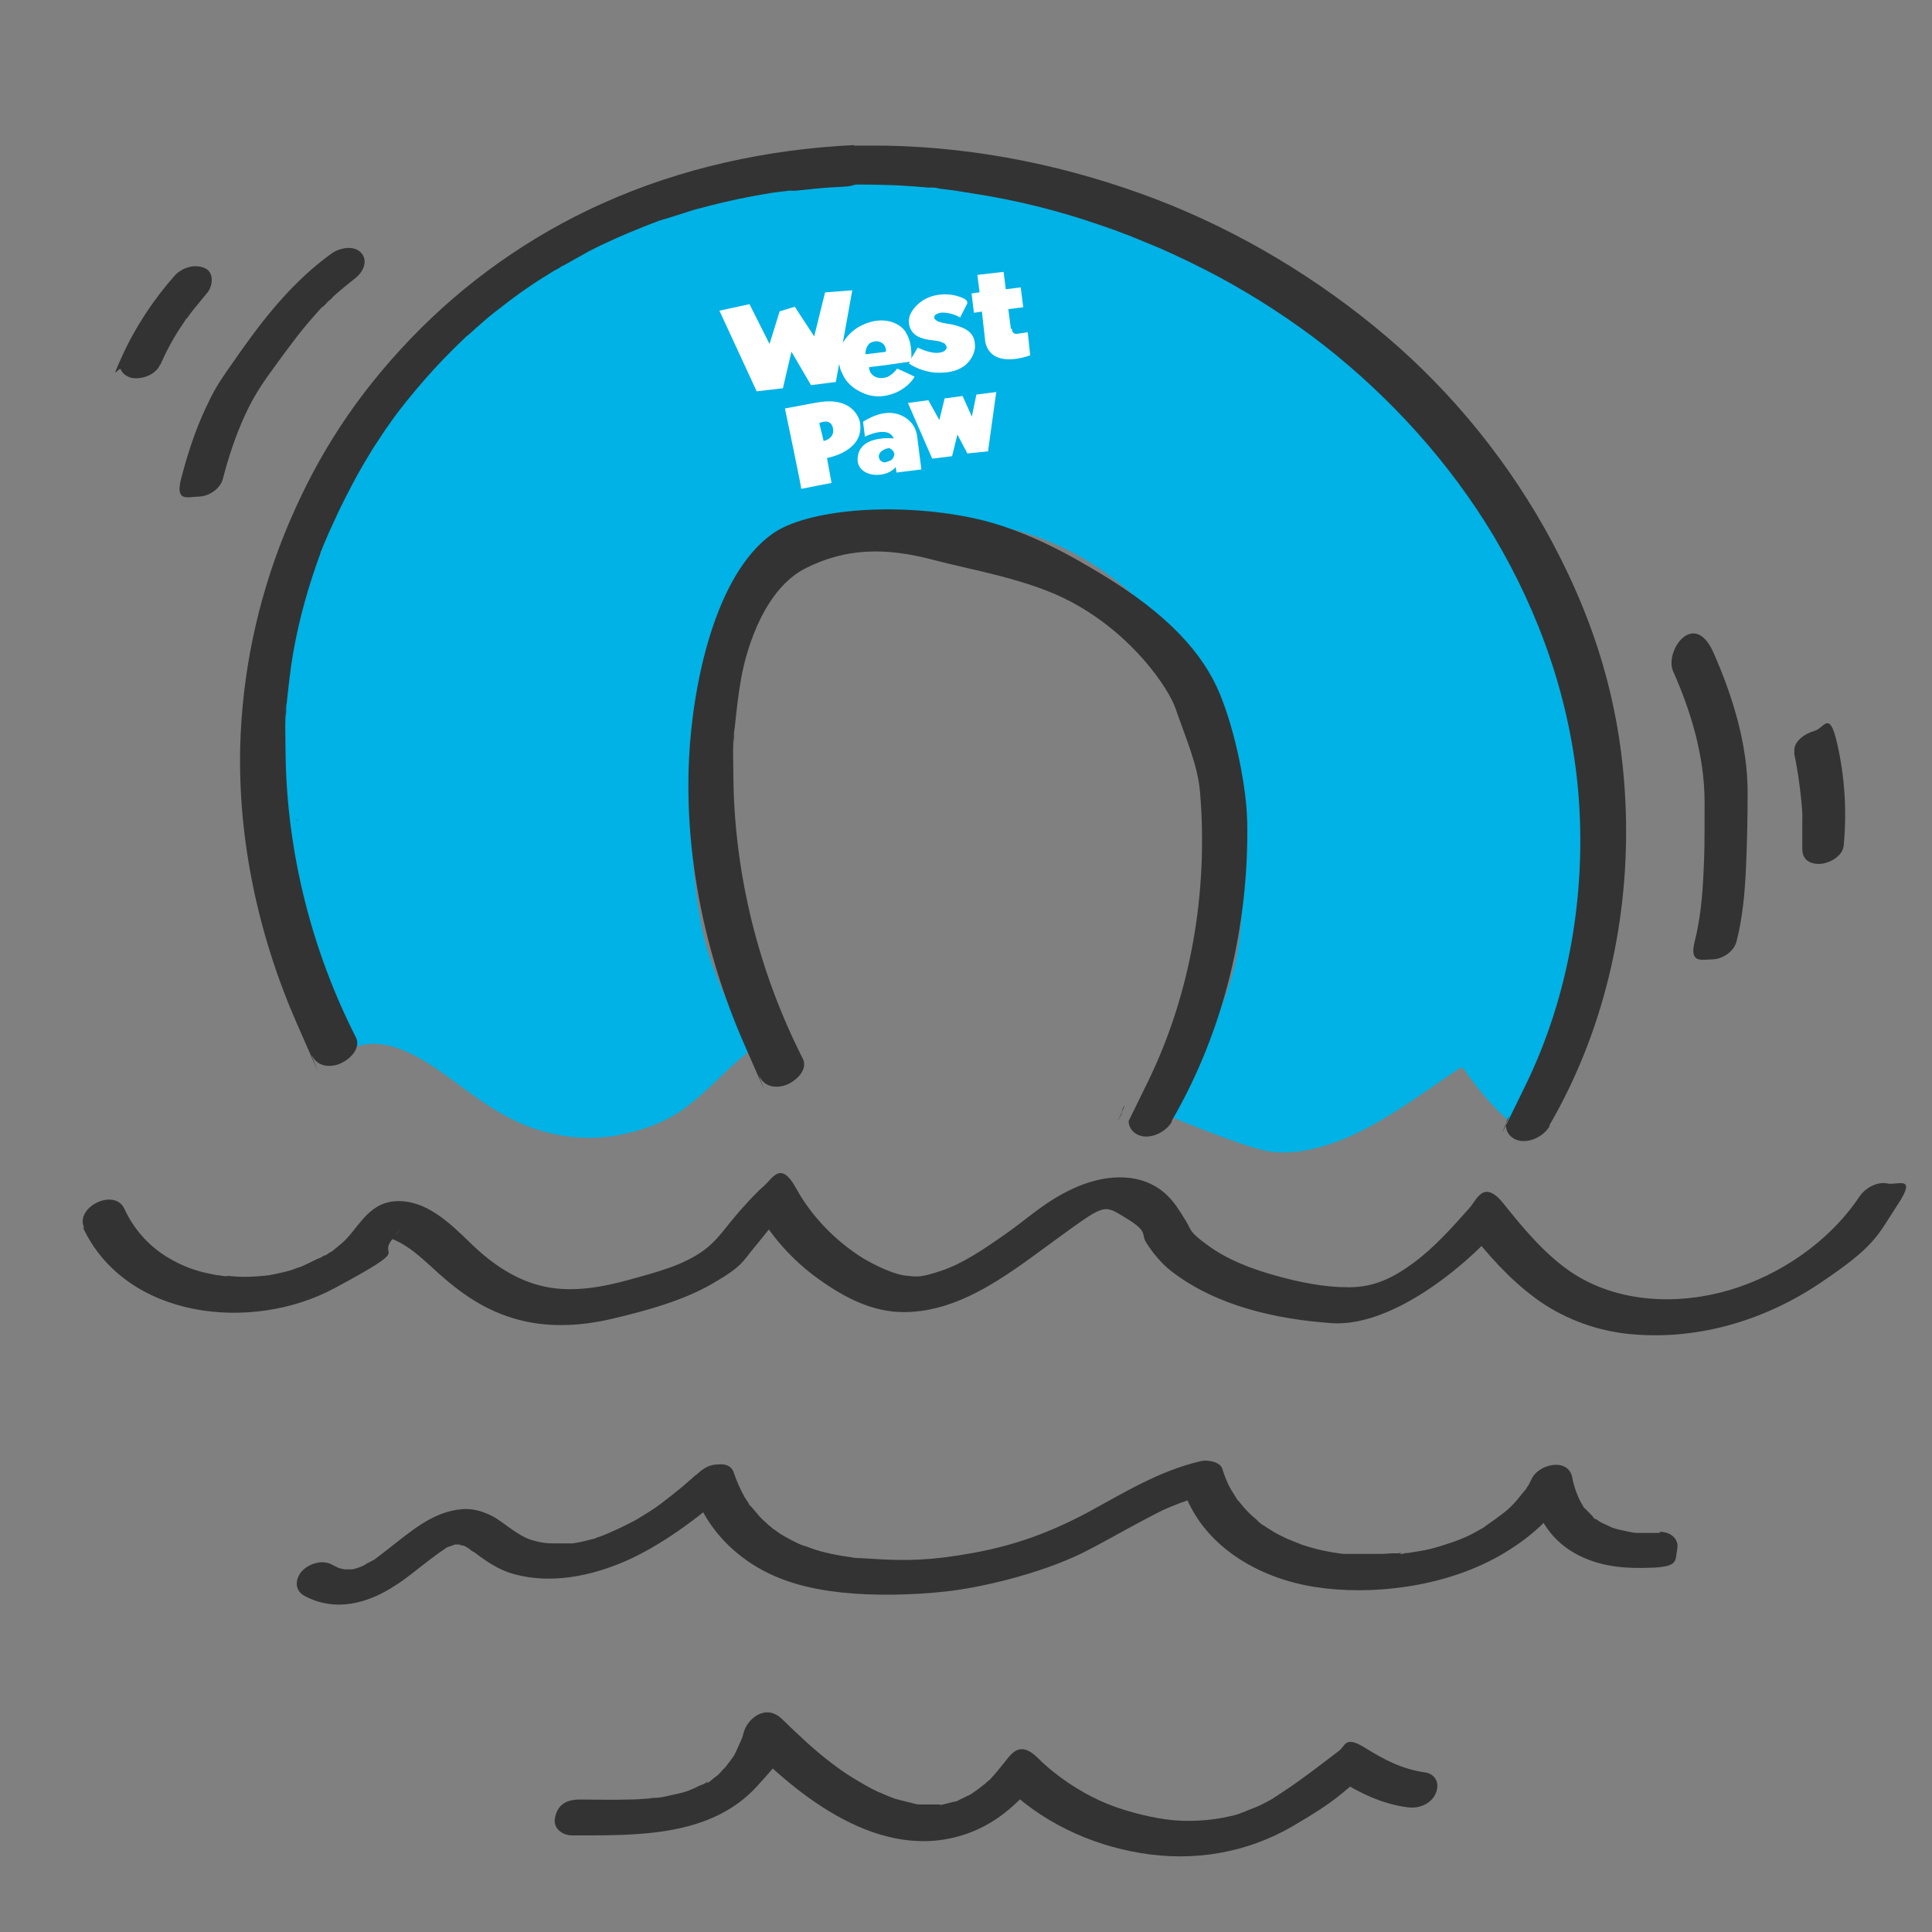
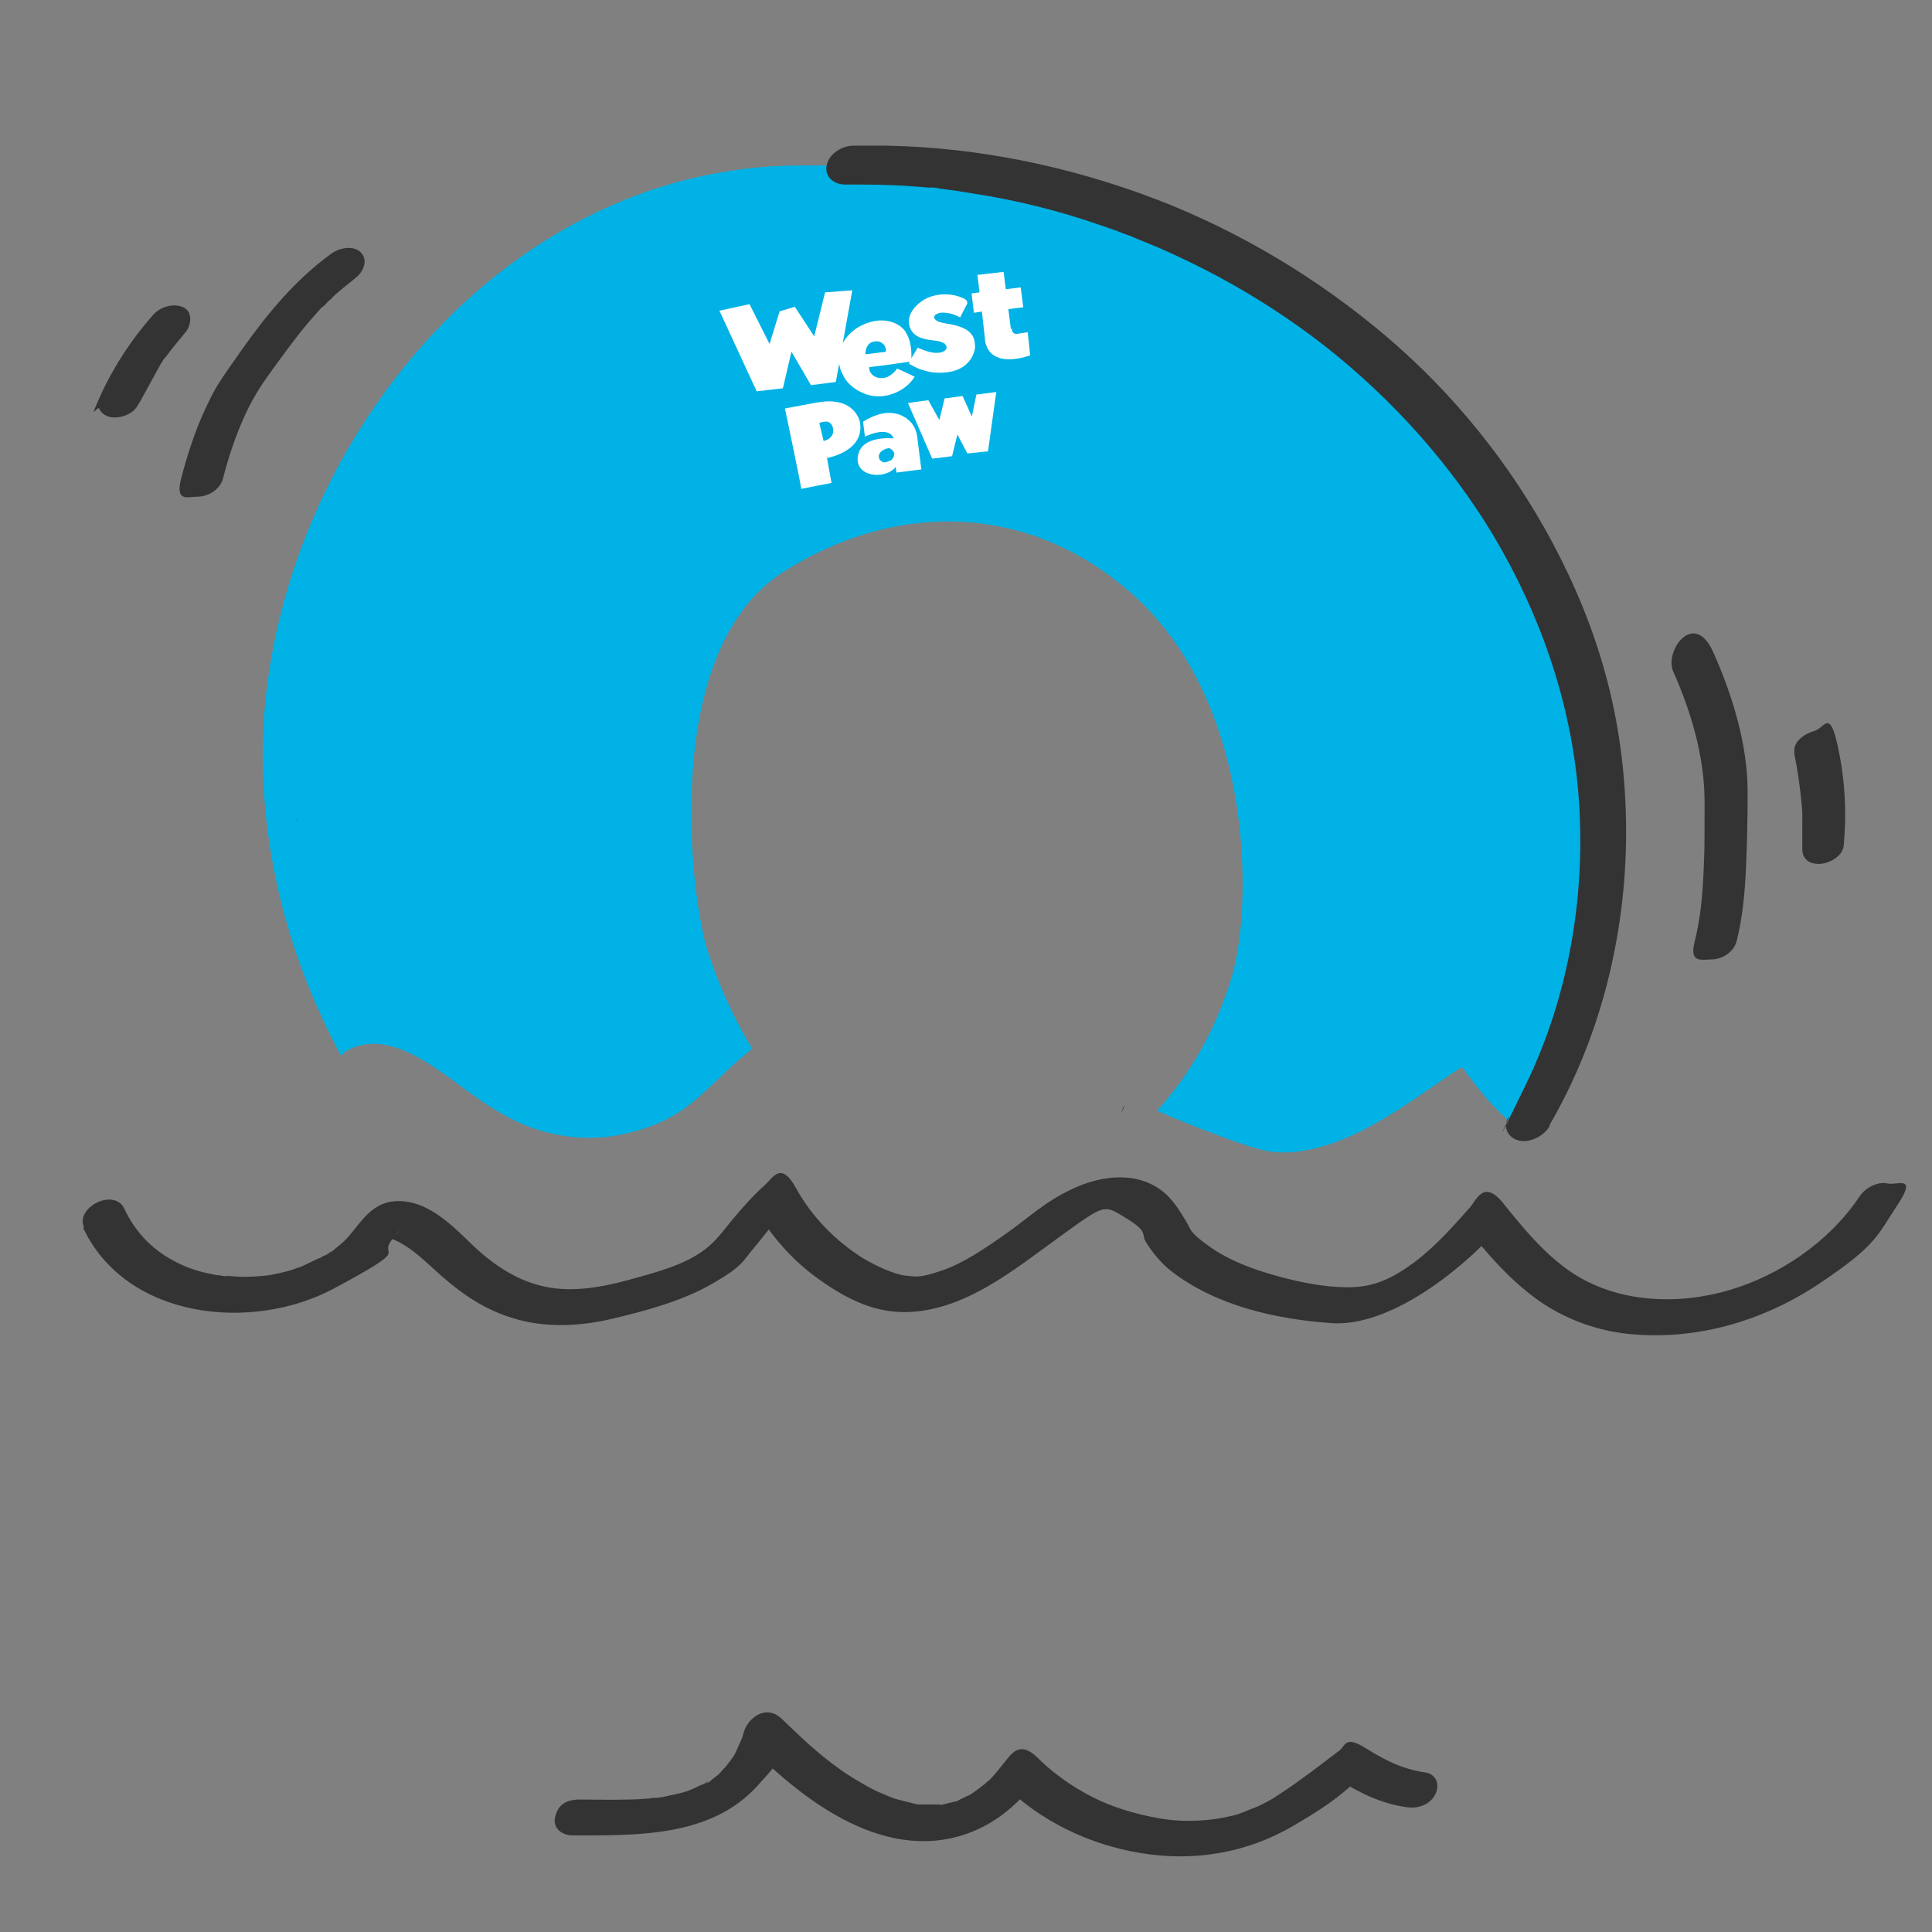
<svg xmlns="http://www.w3.org/2000/svg" viewBox="0 0 350 350" version="1.1" id="Working_Files">
  <rect x="0" y="0" width="350" height="350" fill="#808080" stroke="none" />
  <defs>
    <style>
      .st0 {
        fill: #00b2e5;
      }

      .st1 {
        fill: #fff;
      }

      .st2 {
        fill: #333;
      }
    </style>
  </defs>
  <path d="M275.62,204.9c-4.12-3.03-7.58-7.15-10.4-11.16-.11-.22-.43-.43-.76-.22-7.26,4.77-14.19,10.29-22.31,13.32-3.9,1.41-8.12,2.38-12.35,1.73-4.66-.76-19.99-7.15-20.18-7.37,6.13-6.69,10.97-15.26,13.7-24.9,3.49-12.36,4-49.35-18.58-69.02-18.96-16.52-42.92-16.31-62.83-3.67-22.27,14.14-16.9,58.58-13.74,68.54,1.96,6.16,4.72,12.29,8.1,17.84-.67.52-1.31,1.06-1.91,1.57-3.36,2.82-6.28,6.17-9.86,8.88-3.9,2.92-8.23,4.44-13,5.31-5.42.87-10.83.22-15.92-1.73-4.98-1.95-9.21-5.09-13.43-8.23-5.52-4.01-13.11-9.42-19.93-5.09l-.11.33c-.11,0-.22.22-.33.22-9.21-17.01-14.3-36.07-14.19-55.24.43-51.23,41.38-106.04,97.59-106.04h8.67c59.14-1.3,116.55,36.72,132.58,92.94,7.8,27.3,4.33,57.95-10.83,82Z" class="st0" />
  <path d="M280.71,203.82c9.64-16.57,14.19-35.96,13.86-55.03s-5.09-34.99-13.32-50.48c-7.58-14.19-17.87-26.97-30.11-37.37-12.24-10.4-26.43-18.96-41.59-24.8-15.6-5.96-32.17-9.42-48.85-9.75h-6.07c-2.06,0-4.44,1.41-4.87,3.57s1.41,3.47,3.36,3.47c4.01,0,8.12,0,12.13.32s1.84.11,2.71.22.32,0,.11,0h.76c.54,0,1.08.11,1.52.22,1.95.22,4.01.54,5.96.87,7.8,1.19,15.6,3.14,23.07,5.74s.97.32,1.41.54.65.22.22,0c.22,0,.32.11.54.22.97.32,1.95.76,2.92,1.08,1.84.76,3.68,1.52,5.52,2.27,3.68,1.62,7.26,3.36,10.72,5.2,6.82,3.68,13.32,7.91,19.28,12.56,12.13,9.53,22.75,21.34,30.55,34.34,8.45,14.19,13.97,30,15.38,46.47,1.52,18.09-1.62,36.83-9.53,53.08-7.91,16.25-2.06,4.01-3.14,5.85s0,3.79,1.95,4.22,4.44-.76,5.52-2.6h0v-.22Z" class="st2" />
-   <path d="M203.21,201.52c0,.09-.02.17-.02.26-1.05,2.14-.49.9.02-.26Z" class="st2" />
  <path d="M203.21,201.52c.05-.35.17-.71.38-1.07.32-.54-.01.24-.38,1.07Z" class="st2" />
  <path d="M36.93,175.19h0s0,0,0,.01h0Z" class="st2" />
  <path d="M37.06,174.93c.06-.18.31-.58,0,0h0Z" class="st2" />
  <path d="M53.88,148.48c.13-.09.03.08-.23.32-.06.06.05-.09.23-.32Z" class="st2" />
  <path d="M54.05,148.25c-.06.08-.12.16-.17.23,0,0-.03.02-.05.04.07-.09.15-.19.22-.27Z" class="st2" />
-   <path d="M154.74,26.28c-15.71.76-31.3,4.12-45.71,10.62-13,5.85-24.8,14.19-34.66,24.48s-16.68,20.91-21.88,33.04c-5.2,12.13-8.23,25.13-8.88,38.34-.87,17.87,2.92,36.07,10.07,52.43,7.15,16.36,1.84,4.12,2.92,6.17s3.57,2.06,5.31,1.19,3.57-2.82,2.49-4.77c-8.02-15.81-12.46-33.58-12.67-51.34s0-3.36,0-5.09,0-1.41.11-2.17,0-.22,0,0v-.54c0-.43,0-.87.11-1.3.32-3.03.65-6.17,1.19-9.21,1.08-6.17,2.82-12.24,4.98-18.09-.22.54,0-.22.11-.32.11-.32.32-.76.43-1.08.32-.76.65-1.52.97-2.27.65-1.41,1.3-2.82,1.95-4.22,1.41-2.82,2.82-5.63,4.44-8.34s1.62-2.71,2.49-4.01.87-1.3,1.3-1.95c-.43.54,0,0,.22-.32s.54-.76.76-1.08c1.84-2.6,3.9-5.09,5.96-7.47s4.44-4.87,6.82-7.15.54-.43.76-.76c.43-.43-.54.43,0,0s.22-.22.43-.32c.65-.54,1.3-1.19,1.95-1.73,1.19-1.08,2.49-2.17,3.79-3.14,2.6-2.06,5.31-4.01,8.12-5.74s1.3-.87,1.95-1.19,1.19-.76.76-.43.11,0,.32-.22l.65-.32c1.52-.87,2.92-1.62,4.44-2.49,3.14-1.62,6.39-3.03,9.64-4.33s1.52-.54,2.27-.87.87-.32,1.19-.43.32-.11.54-.22c.65-.22-.97.32.22,0,1.73-.54,3.36-1.08,5.09-1.62,3.57-.97,7.15-1.84,10.72-2.49s3.68-.65,5.63-.87,1.3-.22,1.08-.11c-.43,0,.22,0,.32,0h.65c1.08-.11,2.06-.22,3.14-.32,1.95-.22,3.9-.32,5.96-.43s4.44-1.41,4.87-3.57-1.41-3.47-3.36-3.47h0v-.43Z" class="st2" />
  <path d="M132.33,131.02c0-.22.11-.76,0,0h0Z" class="st2" />
  <path d="M140.3,196.51c.03.07.05.13.06.15,0-.03-.03-.08-.06-.15Z" class="st2" />
-   <path d="M225.93,148.71c-.1-5.87-2.07-16.09-4.98-23.09s-9.07-14.27-21.92-21.92c-3.91-2.33-13-7.84-22.93-9.89-14.06-2.91-29.91-1.51-36.11,2.85-10.56,7.44-14.52,27.63-15.16,40.67-.86,17.63,2.88,35.58,9.94,51.72,2.4,5.49,3.39,7.73,3.68,8.35-.28-.74-1.32-3.28-.79-2.25,1.07,2.03,3.53,2.03,5.24,1.18,1.71-.85,3.53-2.78,2.46-4.7-7.91-15.6-12.29-33.13-12.5-50.65-.08-5.85-.1-8.15-.1-8.71.03.79.1,4.63.1,3.69,0-1.71,0-1.39.11-2.14v-.53c0-.43,0-.85.11-1.28.32-2.99.64-6.09,1.18-9.08,1.07-6.03,4.45-16.35,11.69-19.99s14.36-3.84,23.15-1.51c6.86,1.83,17.1,3.45,24.82,7.53,11.46,6.06,17.85,15.95,19.01,19.31,1.95,5.62,4.06,10.36,4.47,15.24,1.5,17.85-1.6,36.33-9.4,52.36-1.84,3.76-2.92,5.98-3.53,7.19-.02,1.3.93,2.43,2.35,2.75,1.92.43,4.38-.75,5.45-2.56v-.21c9.51-16.35,14-35.48,13.68-54.28Z" class="st2" />
  <g>
    <path d="M303.1,121.61c3.3,7.4,5.7,15.5,5.7,23.7s0,8.7-.2,13-.6,8.3-1.6,12.3,1.3,3.2,3.1,3.2,4-1.3,4.5-3.3c1.1-4.3,1.5-8.8,1.7-13.3s.3-9.1.3-13.7c0-8.6-2.7-17.4-6.2-25.3s-8.9-.3-7.3,3.4h0Z" class="st2" />
    <path d="M325,136.31c.6,2.8,1,5.6,1.3,8.5s.2,2.9.2,4.4v3.2c0,.4,0,.5,0,.2v.7c0,.9,0,1.6.6,2.3s1.6.9,2.4.9c1.7,0,4.3-1.3,4.5-3.3.6-6.3.2-12.5-1.2-18.6s-2.3-2.7-4.1-2.2-4,2-3.6,4h0l-.1-.1Z" class="st2" />
  </g>
  <g>
    <path d="M40.4,86.67c1-3.9,2.3-7.8,4-11.5s3.4-6.1,5.6-9.1,4.3-5.9,6.7-8.6,1.2-1.4,1.9-2,.6-.7,1-1,1-.9.5-.5c1.4-1.3,2.8-2.4,4.3-3.6s2.3-3.2,1-4.6-3.9-.9-5.4.2c-6.5,4.7-11.6,10.9-16.2,17.4s-4.8,6.9-6.6,10.7-3.3,8.4-4.4,12.7,1.3,3.2,3.1,3.2,4-1.3,4.5-3.3h0Z" class="st2" />
-     <path d="M29.1,65.97c1.1-2.5,2.4-4.9,3.9-7.1s.4-.6.5-.8.2-.3.3-.4c0,.2-.4.5-.1.2.4-.5.8-1.1,1.2-1.6.9-1.1,1.8-2.2,2.7-3.3s1.3-3.6-.5-4.4-4.1-.1-5.4,1.3c-3.9,4.4-7.2,9.4-9.6,14.7s-.5,1.6-.2,2.4,1.2,1.3,2,1.5c1.9.3,4.3-.6,5.1-2.4h0l.1-.1Z" class="st2" />
+     <path d="M29.1,65.97s.4-.6.5-.8.2-.3.3-.4c0,.2-.4.5-.1.2.4-.5.8-1.1,1.2-1.6.9-1.1,1.8-2.2,2.7-3.3s1.3-3.6-.5-4.4-4.1-.1-5.4,1.3c-3.9,4.4-7.2,9.4-9.6,14.7s-.5,1.6-.2,2.4,1.2,1.3,2,1.5c1.9.3,4.3-.6,5.1-2.4h0l.1-.1Z" class="st2" />
  </g>
  <g>
    <path d="M15.04,222.4c7.8,16.6,30.6,19,45.5,11,14.9-8,7.6-5.3,10.6-9s.5-.6.8-.9-.2.2-.3.2c.6-.4-.2.2-.3.2-.3.1-.8.1-1.1.3.4-.2.2,0,0,0,.6.3.8.2,1.4.5,2.4,1.1,4.3,2.8,6.3,4.6,4.5,4.2,9,7.7,15,9.5,5.8,1.8,12.1,1.5,18,.1s12.7-3.2,18.2-6.4,5.3-3.9,7.5-6.5,3.8-5,5.9-6.8l-5.8-.5c2.8,5.1,6.7,9.5,11.4,12.9s9.8,6.1,15.6,6.1c10.8,0,20-7.7,28.3-13.7s7.9-5.8,12-3.3,2.6,2.8,3.6,4.4,2.7,3.8,4.7,5.3c8.1,6.2,18.9,8.6,28.9,9.3s22.8-8.7,30.8-17.8l-6.1.8c3.6,4.6,7.4,8.9,12.1,12.4s10.5,5.8,16.5,6.5c12.4,1.4,24.8-2.2,35.1-9.1s10.4-8.6,14.1-14.2-.1-3.5-1.8-3.9-4,.7-5.1,2.4c-5.5,8.2-14.4,14.2-23.5,16.9s-20.2,2.5-28.8-3.3c-4.8-3.3-8.6-7.9-12.2-12.4s-4.9-.5-6.1.8c-3.2,3.6-6.4,7.2-10.2,10s-7.2,4.4-11.7,4.4-8.9-.9-13.2-2.1-8.6-2.8-12.2-5.4-3-2.7-4.1-4.5-2.3-3.8-4-5.2c-4.7-3.9-11.2-3.1-16.4-.7s-8.2,5.4-12.2,8.2-7.8,5.4-11.7,6.7-4.3,1.1-6.4.9-5.3-1.7-7.7-3.1c-5-3.1-9.4-7.6-12.2-12.7s-4.2-1.9-5.8-.5-4,4-5.8,6.2-3,3.9-5,5.4c-3.7,2.8-8.8,4.1-13.5,5.4s-10.2,2.4-15.4,1.3-9.6-4.1-13.5-7.9-8.1-7.8-13.4-7.6-7,5.2-10,7.7-1.4,1.1-2.1,1.6-.4.3-.6.4-.7.5-.3.2-.1,0-.2,0c-.3.2-.6.4-1,.5-.8.4-1.7.8-2.5,1.2s-.8.3-1.2.5c.7-.3-.7.2-.9.3-.9.3-1.8.5-2.7.7s-1,.2-1.5.3-.5,0-.7.1c.4,0,.1,0-.1,0-2,.2-4,.3-6,.1s-.5,0-.7,0c.5,0-.2,0-.4,0-.6,0-1.1-.2-1.7-.2-1-.2-2.1-.4-3.1-.7-1.8-.5-3.5-1.2-5.4-2.3-3.5-2-6.4-5.1-8.2-9s-9-.3-7.3,3.4h-.2Z" class="st2" />
-     <path d="M300.64,277.7h-3.1c-1,0-.5,0-.8,0-.7,0,.2,0-.2,0s-.9-.1-1.4-.2c-1-.2-2-.4-2.9-.7s-.3-.1,0,0c-.2,0-.4-.2-.7-.3-.4-.2-.9-.4-1.3-.6s-.7-.4-1.1-.7c-.5-.3.2.1-.1,0s-.4-.3-.5-.5l-.9-.9c-.3-.3-.3-.4-.5-.5s-.5-.7-.3-.4c-.9-1.3-1.7-3.5-2-5.2-.7-3.7-6-2.5-7.3.1s-.5.9-.7,1.3-.3.4-.4.7c-.4.7.5-.6-.2.2s-1.3,1.7-2.1,2.5-.4.4-.6.6l-.3.3s.6-.6.3-.3-.9.8-1.3,1.1c-.9.7-1.9,1.4-2.9,2.1s-.4.3-.4.3c0,0,.8-.4.4-.2s-.5.3-.7.4c-.5.3-1.1.6-1.6.9-1.1.6-2.3,1.1-3.4,1.5s-.6.2-.8.3-.2,0-.4.1c-.5.2.8-.3.3-.1s-1.2.4-1.8.6c-1.3.4-2.5.7-3.8.9s-1.2.2-1.8.3-.6,0-.9.1-1.2.2-.7,0-.4,0-.5,0h-.9c-.7,0-1.3.1-2,.1h-5.7c-.6,0-1.1,0-.6,0s-.5,0-.7,0c-2.5-.3-4.9-.8-7.3-1.6s-.5-.2-.8-.3c-.5-.1.6.2.1,0s-.2,0-.3-.1c-.6-.2-1.2-.5-1.8-.7-1-.5-2.1-1-3-1.6s-.5-.3-.8-.5-1.1-.8-.4-.2c-.5-.4-1-.7-1.4-1.2-1-.8-1.9-1.7-2.7-2.7s-.4-.5-.6-.7-.2-.2-.3-.4c-.3-.4.4.7,0,0s-.7-1.1-1-1.6c-.7-1.2-1.2-2.5-1.6-3.8s-2.7-1.7-3.9-1.4c-7.4,1.7-13.9,5.7-20.5,9.3-6.8,3.6-13,5.9-20.6,7.3s-12.2,1.5-18.4,1.1-1.3,0-1.9-.1c.6,0-.1,0-.3,0-.4,0-.7,0-1.1-.1-1.4-.2-2.7-.4-4.1-.7s-2.6-.6-3.9-1.1-.3,0-.4-.1c0,0,.5.2.1,0s-.6-.2-.9-.3c-.6-.2-1.2-.5-1.8-.8s-1.3-.7-2-1.1-.6-.4-.9-.6-.8-.6-.6-.4-.5-.4-.6-.5c-.3-.2-.5-.4-.8-.7-.6-.5-1.1-1-1.6-1.6s-.9-1.1-1.4-1.6-.3-.4-.1-.2-.2-.3-.2-.3c-.2-.3-.4-.6-.6-.9-.8-1.4-1.5-3-2-4.5s-1.9-1.6-2.9-1.5c-1.5,0-2.6.7-3.7,1.7.6-.5-.3.3-.4.3-.3.3-.6.5-.9.8-.5.4-1,.9-1.5,1.3-1.2,1-2.5,2-3.8,3s-2.5,1.7-3.8,2.5.4-.2-.3.2-.6.3-.9.5c-.8.4-1.6.8-2.4,1.2-1.3.6-2.6,1.2-4,1.7.8-.3-.5.1-.5.2-.4.1-.8.2-1.2.3-.8.2-1.6.4-2.3.5,0,0-1.3.2-.6.1h-3.2c-1.5,0-2.5-.1-4.2-.6s-3.6-1.9-5.5-3.3-4.5-2.5-7.1-2.3c-5.3.4-9.4,4.1-13.4,7.2s-2.1,1.6-3.2,2.3-.3.2-.5.3c1-.6-.2,0-.4.2-.5.3-1,.5-1.6.7-.9.4.9-.2,0,0s-.6.2-.9.2-.9,0,0,0h-1.1c-.9,0,.7.2-.2,0s-.6-.1-.9-.2c-.9-.2.5.3-.3-.1s-.8-.4-1.2-.6c-1.7-.9-4.2-.1-5.4,1.3s-1.3,3.4.5,4.4c5.6,3,11.5,1.4,16.5-1.9,2.1-1.3,3.9-2.9,5.9-4.4s1.7-1.3,2.6-1.9.5-.4.7-.5c-1,.3-.3.2,0,0s1.3-.4,1.4-.6l-.5.2c.2,0,.5-.1.7-.2.9-.3-.6,0,.3,0s1.1.1.2,0c.3,0,.5.1.8.2-.8-.2,0,0,.2,0s.4.2.6.3.4.2.6.4,1,.7.5.3c2.4,1.8,4.6,3.4,7.6,4.2,6.7,1.8,13.9.3,20.1-2.4s13.3-7.8,18.9-13l-6.6.2c1.9,5.6,5.7,10.2,10.7,13.4s10.6,4.5,16.2,5.1,12.6.5,18.9-.2,16.5-3.1,24.1-6.7c3.9-1.9,7.6-4.1,11.4-6.1s3.8-2,5.8-2.8,1-.4,1.6-.6,1.3-.5.7-.3c1-.3,2-.6,3.1-.9l-3.9-1.4c3.4,10.5,13.7,16.4,24,18s23.4,0,33.3-5.6c5.3-3,10.2-7.1,13-12.7h-7.3c.9,5.2,3.4,9.5,7.9,12.1s9.4,2.9,14.2,2.7,4.1-1.3,4.5-3.3-1.3-3.2-3.1-3.2h0l-.1.2Z" class="st2" />
    <path d="M103.94,332.5c11.5,0,24.8.3,33.2-8.9s4.2-6.3,5.3-9.9l-6.9,2.4c10.3,10.5,25.5,22,40.9,15.6,4.6-1.9,8.5-5.4,11.4-9.3l-6.1.8c6.6,6.7,15.7,11,24.9,12.5,9.6,1.6,19.2,0,27.6-4.9s8.6-5.9,12.8-9.1l-4.7.6c3.9,2.5,8,4.5,12.6,5.1,2,.3,4.2-.5,5.1-2.4s0-3.6-1.8-3.9c-4.2-.6-7.3-2.2-11-4.5s-3.5-.2-4.7.6c-3.3,2.5-6.6,5.1-10.1,7.4s-.8.5-1.2.8-.7.4,0,0c-.2.1-.4.2-.6.4-.9.5-1.8,1-2.7,1.4s-1.8.7-2.7,1.1.6-.2,0,0-.4.1-.5.2c-.6.2-1.2.4-1.8.5-3.7.9-8.1,1.1-11.7.6s-8.3-1.7-12-3.4-7.9-4.4-11.2-7.7-4.8-.8-6.1.8-1.2,1.5-1.9,2.3-.7.8-1.1,1.1-.5.5-.2.2-.4.4-.5.4c-.6.5-1.3,1-2,1.5s-1.4.8-.5.3c-.4.2-.8.4-1.2.6s-.7.3-1,.5-1.1.3-.3.1c-.8.2-1.6.4-2.4.6s-.4,0-.6,0c0,0,.7,0,.2,0h-3.5c.7,0-.2,0-.4,0-.4,0-.7-.1-1.1-.2-.8-.2-1.6-.4-2.4-.6s-.7-.2-1.1-.3c-.5-.2.4.2,0,0s-.3-.1-.5-.2c-.8-.3-1.6-.7-2.4-1-1.5-.7-3-1.6-4.5-2.5s-2.7-1.8-3.9-2.7c-3.2-2.4-6.1-5.2-9-8s-6.2-.1-6.9,2.4-.2.7-.3,1l-.2.5c-.2.5-.6,1.3-.9,2s-.6,1.1-1,1.6,0,0,.1-.1c-.1.2-.2.3-.4.5-.2.3-.4.5-.6.8-.4.4-.8.8-1.2,1.3s.2-.2.2-.2c-.1,0-.2.2-.3.3-.3.2-.5.4-.8.6s-1,1-1.4.9.7-.4.3-.2-.2.1-.4.2c-.3.2-.6.3-.9.4-.5.2-1,.5-1.5.7s-1,.4-.4.2-.4.1-.6.2c-1.2.4-2.4.6-3.7.9s-1.2.2-1.8.3c.7,0,.2,0-.2,0s-.7,0-1,.1c-1.3.1-2.5.2-3.8.2-3,.1-5.9,0-8.9,0s-4.1,1.4-4.5,3.3,1.3,3.2,3.1,3.2h.3Z" class="st2" />
  </g>
  <g>
    <path d="M148.03,72.91l-5.83,1.09s3.05,14.52,2.95,14.56c.1-.04,5.49-1.07,5.49-1.07l-.82-4.52s6.98-1.18,5.95-6.57c0,0-.9-4.73-7.73-3.48h0ZM149.21,79.89l-.79-3.24s2.07-1.04,2.48.92c.41,1.97-1.8,2.35-1.8,2.35l.1-.04Z" class="st1" />
    <path d="M164.45,75.96c-1.52-1.18-4.11-2.06-8.1.44l.34,2.7s4.25-2.13,5.21.33c0,0-5.82-.69-6.47,3.11-.75,3.83,4.82,4.5,6.83,2.07l.15,1,4.5-.57-.74-5.85c-.13-1.25-.71-2.44-1.73-3.22h0ZM162,82.11c.06.45-.19,1.02-.67,1.32-.41.16-.82.32-1.17.34-.39-.09-.85-.38-.91-.83-.16-.41.09-.98.56-1.28.37-.26.78-.42,1.23-.48.39.09.75.42.91.83s.04.1.08.21l-.04-.1Z" class="st1" />
    <path d="M164.09,60.16c-.87-1.32-2.43-2-4.01-2.1s-3.15.4-4.51,1.16c-1.15.68-2.18,1.68-2.89,2.9l1.72-9.53-4.93.38-1.97,7.97-3.51-5.37-2.75.83-1.83,5.91-3.63-7.21-5.45,1.18,6.75,14.61,4.75-.55,1.55-6.63,3.54,6.06,4.5-.57.6-3.3c.1.55.23,1.21.58,1.78.6,1.54,2.02,2.76,3.59,3.45,1.61.79,3.53.87,5.31.29,1.68-.54,3.26-1.63,4.2-3.17h0c-1.04-.54-2.18-1.04-3.17-1.48-.46.65-.99,1.09-1.67,1.48-.72.28-1.52.35-2.23.04s-1.24-1.05-1.17-1.79h0c2.5-.26,4.95-.63,7.41-.99,0,0,.17-.18.23-.32h0c.06-1.68-.07-3.52-.98-4.93l-.04-.1ZM160.6,63.64l-.31.12-3.5.42c-.03-.7.18-1.37.67-1.91.54-.44,1.44-.56,2.01-.31.71.31,1.09.99,1.03,1.73l.1-.04Z" class="st1" />
    <path d="M164.84,65.42h0l.1-.04s-.04-.1.02-.25l1.29-2.15c1.28.56,2.81,1.15,4.12.88.45-.06,1.03-.4,1.11-.79s-.24-.62-.32-.82l-.85-.38c-.92-.23-1.86-.22-2.77-.45s-1.77-.61-2.3-1.35c-.71-.91-.78-2.3-.23-3.33.54-1.04,1.41-1.85,2.45-2.49,2.14-1.19,4.96-1.22,7.13-.18.28.13.61.35.63.7.08.21-.09.39-.15.53-.42.75-.73,1.46-1.14,2.22-1.08-.64-2.38-.96-3.53-.87-.21.08-.55.1-.82.32-.31.12-.39.51-.31.71s.36.33.55.5c1,.44,2.18.45,3.24.75,1.06.3,2.16.69,2.83,1.5.63.7.74,1.6.75,2.54-.2,1.61-1.28,3.09-2.67,3.76-1.46.8-3.54.91-5.16.71-1.65-.3-2.75-.7-4.15-1.57l.19-.43Z" class="st1" />
    <polygon points="176.88 71.48 180.48 71.02 178.99 81.76 175.25 82.15 173.44 78.72 172.48 82.64 168.88 83.09 164.48 73 168.18 72.5 170.17 76.1 171.13 72.18 174.38 71.74 176.06 75.46 176.88 71.48" class="st1" />
    <path d="M183.32,59.52s-.09.98.85.97l2.01-.31.45,4.19s-6.97,2.71-8.13-2.38l-.62-5.54-1.45.21-.42-3.5,1.45-.21-.4-3.15,4.75-.55.4,3.15,2.7-.34.46,3.6-2.7.34.46,3.6.21-.08Z" class="st1" />
  </g>
</svg>